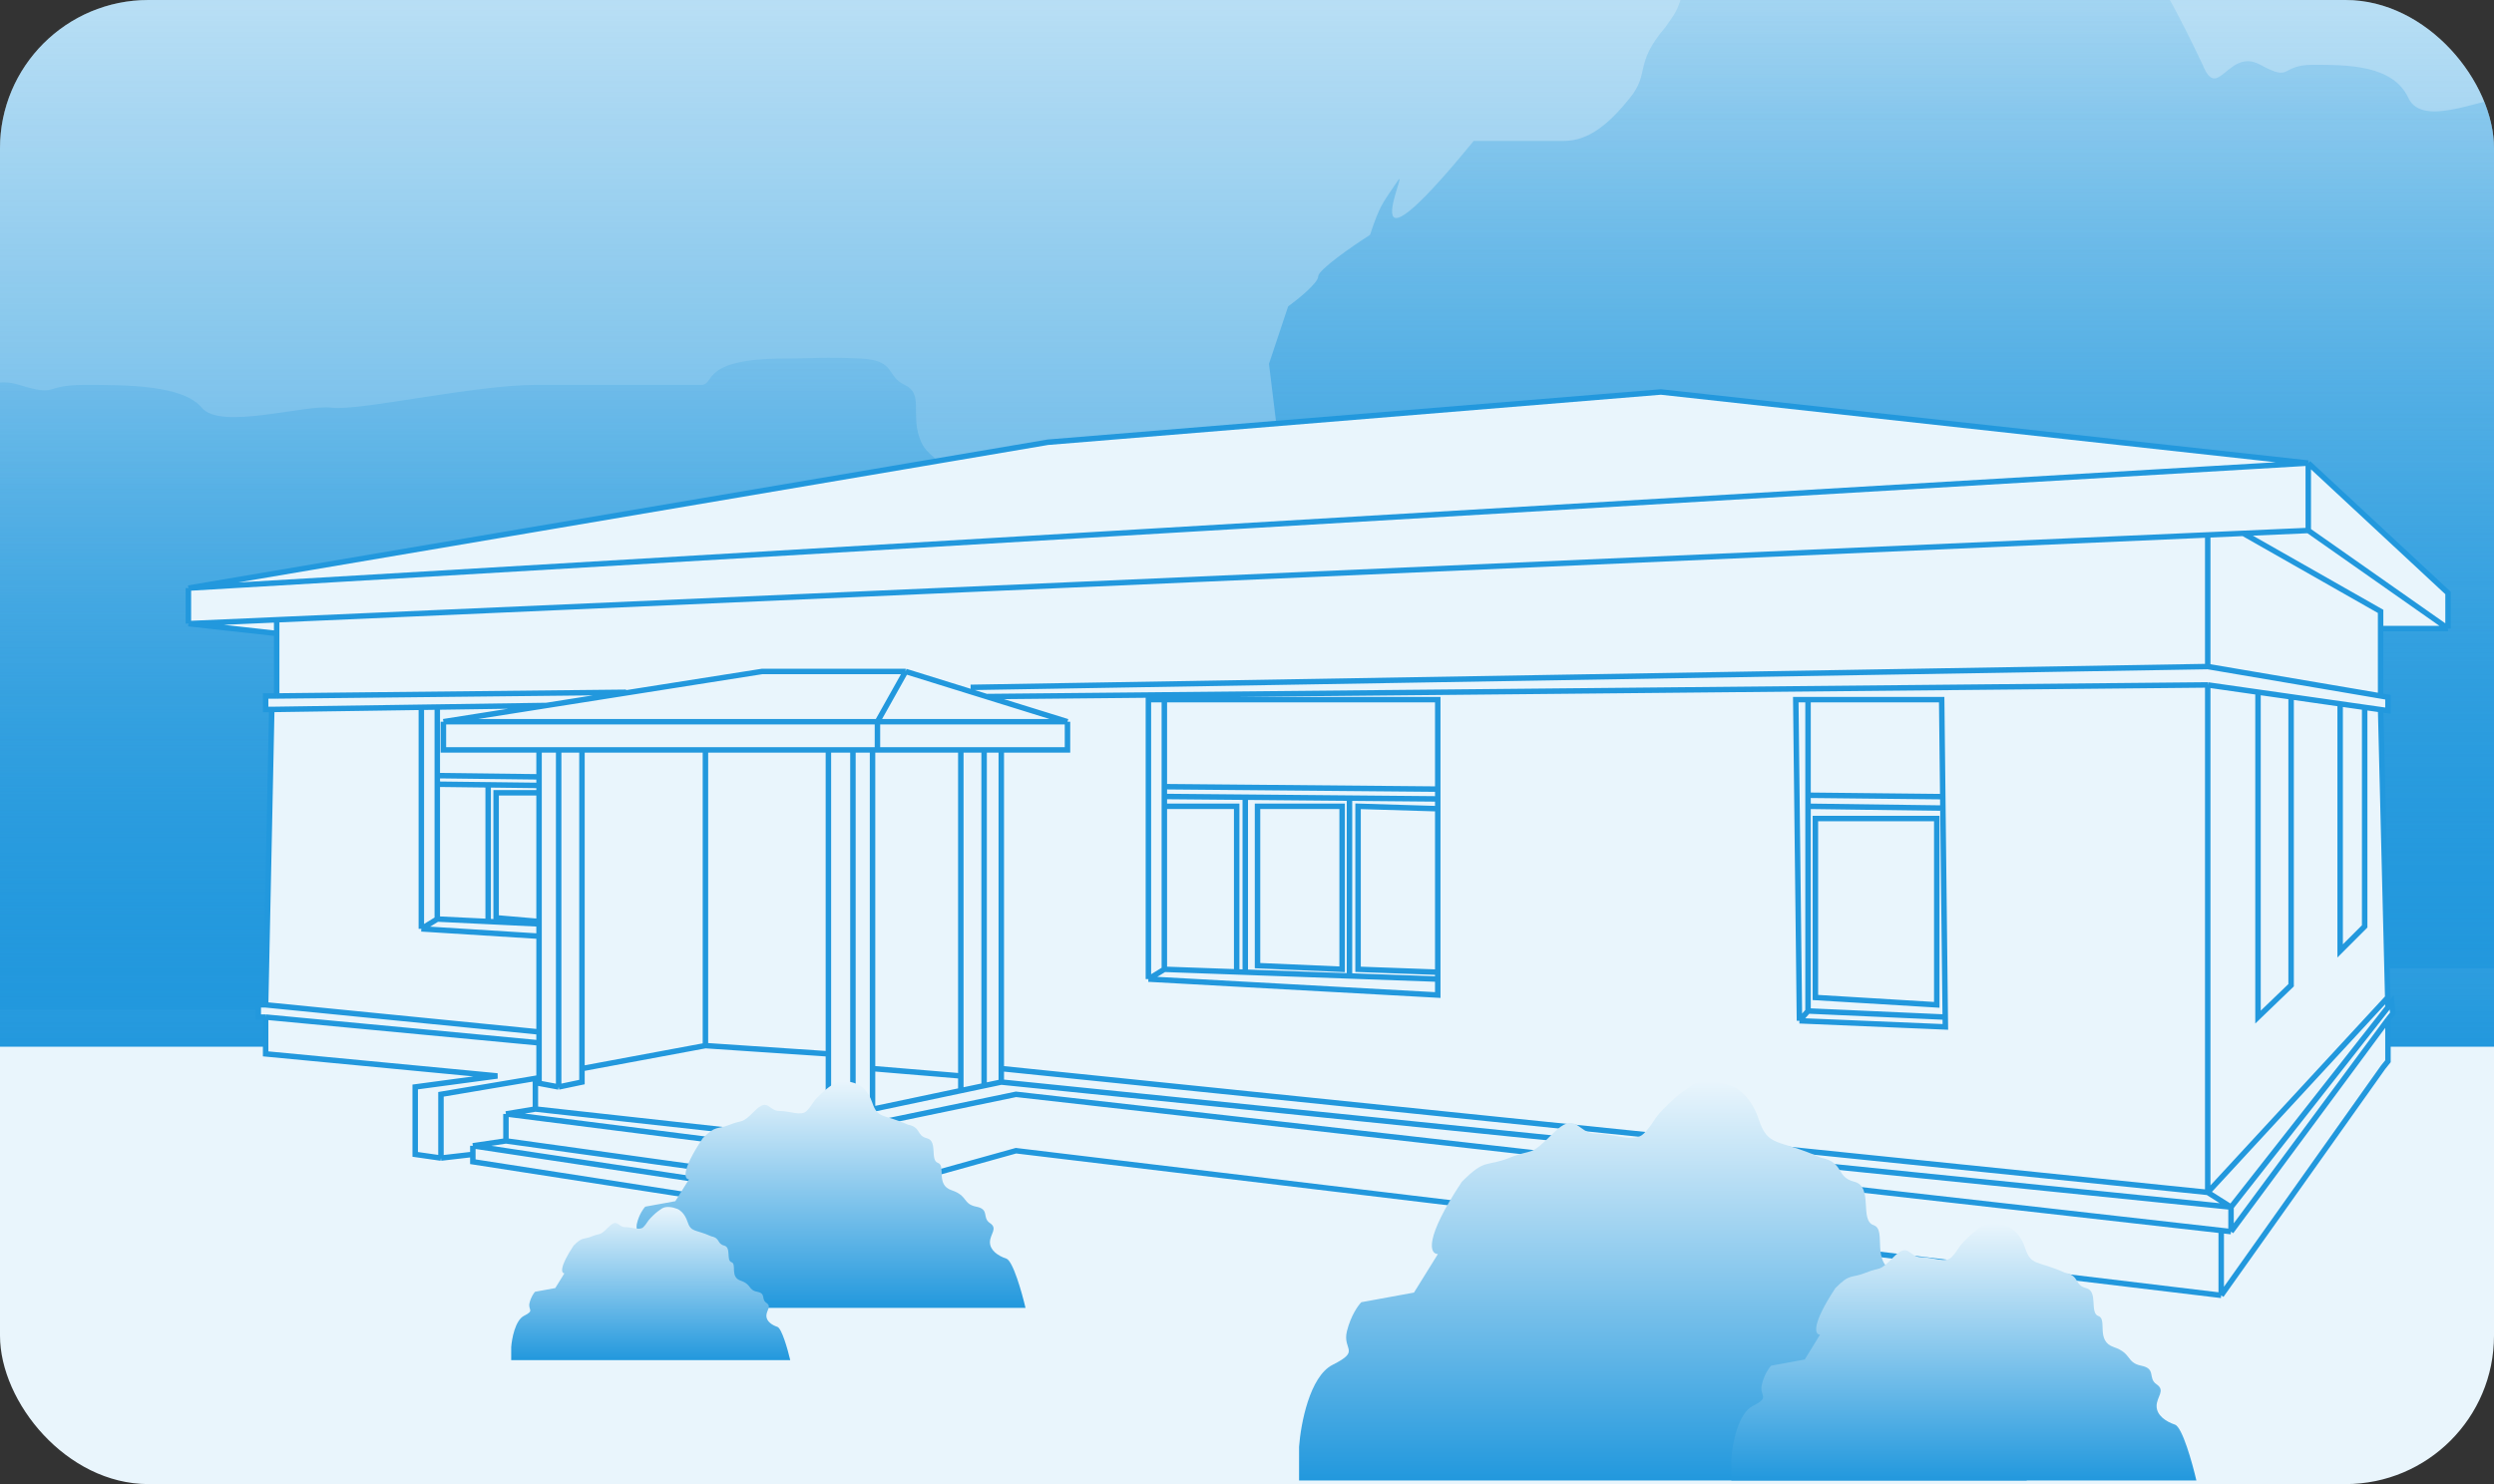
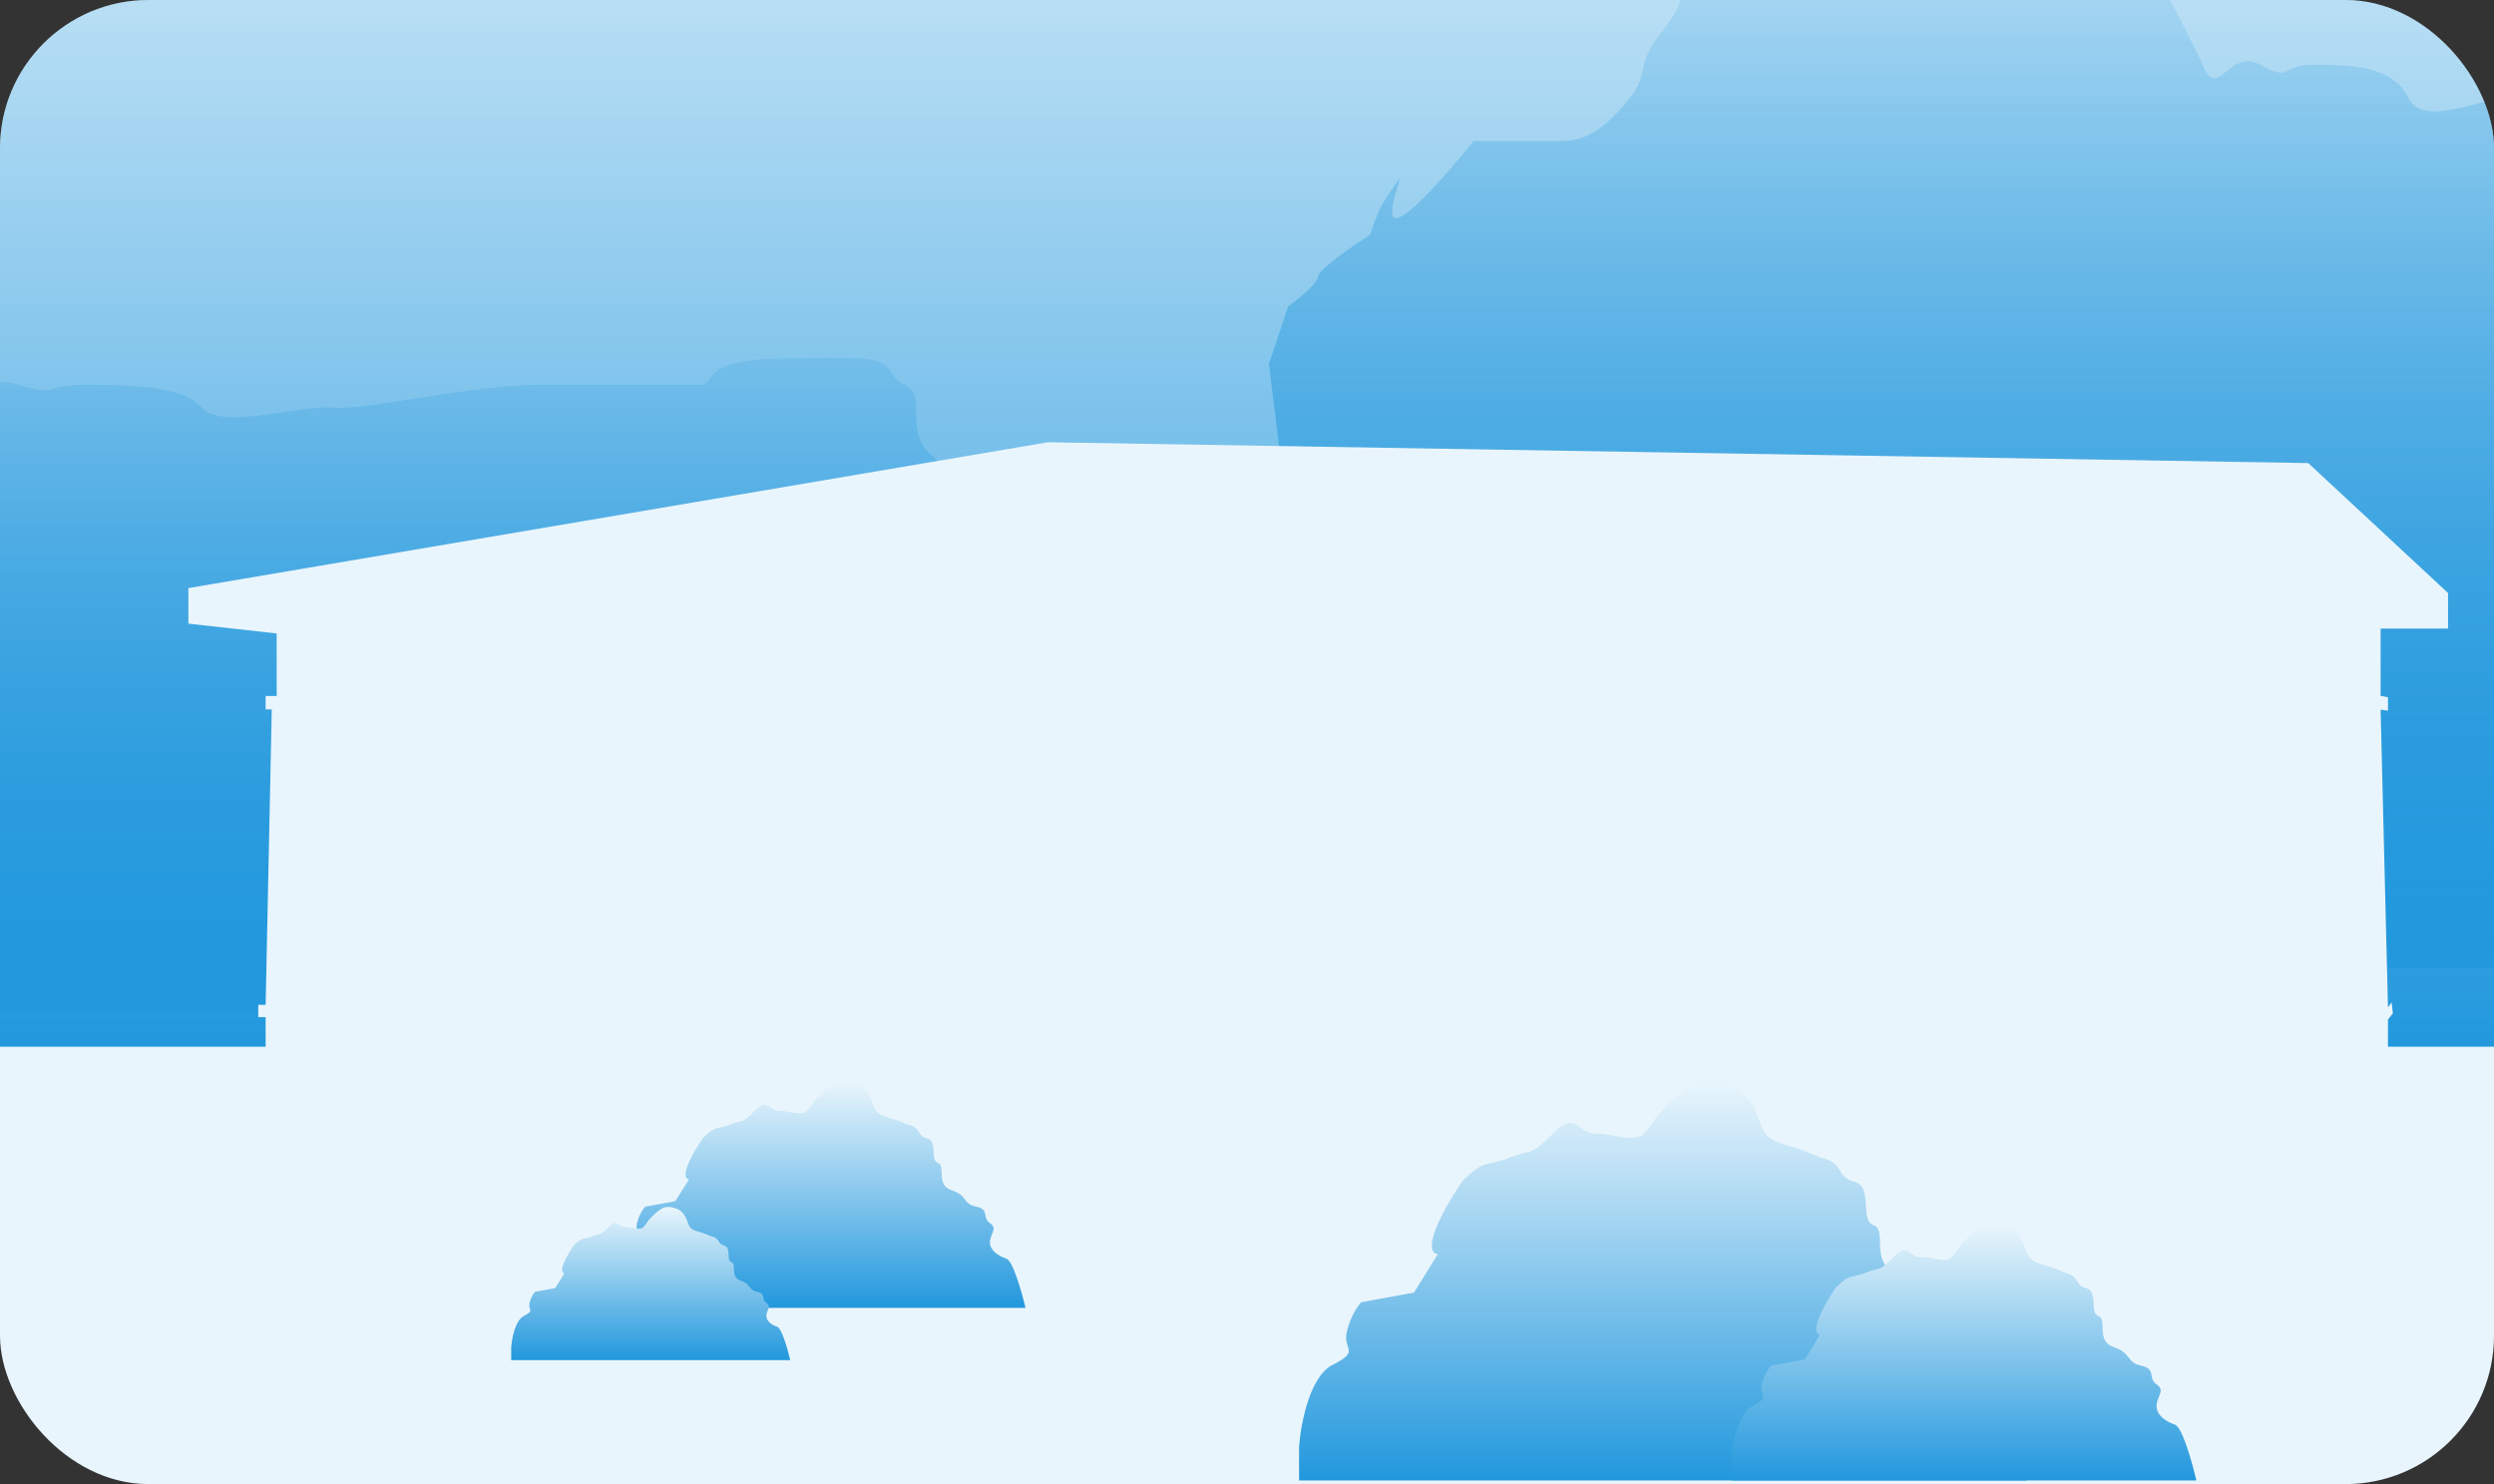
<svg xmlns="http://www.w3.org/2000/svg" width="336" height="200" viewBox="0 0 336 200" fill="none">
  <rect x="0" y="0" width="336" height="200" fill="#333333" stroke="none" />
  <g clip-path="url(#clip0_358_3948)">
    <rect width="336" height="200" rx="20" fill="#E9F5FC" />
    <path d="M379.934 141.059H-141.066C-139.397 102.17 -135.456 23.383 -133.051 19.34C-130.045 14.286 -129.544 14.286 -125.036 10.496C-120.527 6.705 -141.066 30.291 -102.492 3.757H-90.97H-75.941C-68.427 3.757 -62.415 0.809 -56.404 -3.403C-50.392 -7.614 -55.402 -8.879 -45.884 -15.196C-42.878 -17.723 -39.371 -18.986 -39.371 -32.043C-36.866 -37.939 -34.863 -39.203 -30.855 -39.203C-26.847 -39.203 -26.346 -42.151 -14.824 -45.941C-9.213 -45.267 -0.129 -38.36 3.711 -34.991C4.546 -39.624 11.827 -46.952 34.27 -39.203C44.69 -33.138 48.297 -36.675 48.798 -39.203C46.961 -42.853 46.594 -47.963 59.819 -39.203C64.829 -32.043 66.332 -39.203 71.341 -39.203C76.351 -39.203 80.359 -37.097 92.883 -28.673C95.387 -25.304 97.892 -26.146 112.42 -8.879C116.929 -2.561 119.935 -11.826 129.453 -8.879C138.971 -5.931 134.963 -8.879 144.983 -8.879C155.002 -8.879 168.528 -8.879 173.036 -3.403C177.545 2.073 197.584 -4.245 204.096 -3.403C210.609 -2.561 238.161 -8.879 252.689 -8.879H270.223H292.265C295.772 -8.879 291.764 -15.196 312.304 -15.196C318.816 -15.196 321.822 -15.617 330.338 -15.196C338.855 -14.775 336.35 -10.984 340.859 -8.879C345.367 -6.773 342.361 -2.14 344.365 3.757C346.369 9.653 349.876 6.705 353.884 19.34C357.891 31.975 357.39 23.131 363.903 39.977C370.415 56.824 363.903 46.716 363.903 52.191C363.903 57.667 363.903 61.457 368.411 72.408C372.018 81.168 366.909 85.323 363.903 86.306V99.784C359.394 101.609 351.078 106.017 353.884 109.05C357.39 112.84 370.415 119.158 373.421 122.948C375.826 125.981 378.765 136.285 379.934 141.059Z" fill="url(#paint0_linear_358_3948)" />
    <path d="M143.934 136.059H-150.066C-149.124 114.223 -146.9 69.984 -145.543 67.714C-143.847 64.876 -143.564 64.876 -141.02 62.748C-138.476 60.619 -150.066 73.863 -128.299 58.964H-121.797H-113.316C-109.076 58.964 -105.684 57.309 -102.291 54.944C-98.899 52.579 -101.726 51.869 -96.355 48.322C-94.659 46.903 -92.68 46.194 -92.68 38.863C-91.266 35.552 -90.136 34.843 -87.874 34.843C-85.613 34.843 -85.33 33.187 -78.828 31.059C-75.662 31.437 -70.536 35.315 -68.368 37.207C-67.897 34.606 -63.789 30.491 -51.124 34.843C-45.244 38.248 -43.209 36.261 -42.926 34.843C-43.963 32.793 -44.17 29.924 -36.707 34.843C-33.88 38.863 -33.032 34.843 -30.205 34.843C-27.378 34.843 -25.116 36.025 -18.049 40.755C-16.636 42.647 -15.222 42.174 -7.024 51.869C-4.48 55.417 -2.784 50.214 2.587 51.869C7.959 53.525 5.697 51.869 11.351 51.869C17.005 51.869 24.637 51.869 27.182 54.944C29.726 58.018 41.034 54.471 44.709 54.944C48.384 55.417 63.932 51.869 72.13 51.869H82.024H94.462C96.441 51.869 94.18 48.322 105.77 48.322C109.445 48.322 111.141 48.086 115.947 48.322C120.753 48.559 119.339 50.687 121.884 51.869C124.428 53.052 122.732 55.653 123.862 58.964C124.993 62.275 126.972 60.619 129.234 67.714C131.495 74.808 131.212 69.842 134.887 79.302C138.562 88.761 134.887 83.086 134.887 86.16C134.887 89.234 134.887 91.363 137.432 97.511C139.467 102.43 136.584 104.764 134.887 105.315V112.883C132.343 113.908 127.651 116.383 129.234 118.086C131.212 120.214 138.562 123.761 140.259 125.89C141.616 127.592 143.274 133.378 143.934 136.059Z" fill="url(#paint1_linear_358_3948)" />
    <path d="M419 130.484H180.912L170.961 49.033L173.541 41.293C174.892 40.31 177.595 38.123 177.595 37.239C177.595 36.354 182.248 33.143 184.575 31.647C185.948 27.543 186.177 27.544 188.238 24.466C190.298 21.388 180.912 40.539 198.54 18.994H203.805H210.673C214.107 18.994 216.854 16.6 219.601 13.18C222.348 9.76 220.059 8.734 224.409 3.604C225.782 1.552 227.385 0.526 227.385 -10.076C228.529 -14.864 229.445 -15.889 231.277 -15.889C233.108 -15.889 233.337 -18.284 238.602 -21.362C241.166 -20.814 245.318 -15.206 247.073 -12.47C247.454 -16.232 250.782 -22.182 261.038 -15.889C265.799 -10.965 267.448 -13.838 267.677 -15.889C266.837 -18.854 266.669 -23.003 272.713 -15.889C275.002 -10.076 275.689 -15.889 277.978 -15.889C280.268 -15.889 282.099 -14.18 287.822 -7.34C288.967 -4.604 290.112 -5.288 296.751 8.734C298.811 13.864 300.185 6.34 304.534 8.734C308.884 11.127 307.053 8.734 311.631 8.734C316.21 8.734 322.391 8.734 324.451 13.18C326.512 17.626 335.669 12.496 338.645 13.18C341.621 13.864 354.212 8.734 360.851 8.734H368.864H378.937C380.539 8.734 378.708 3.604 388.094 3.604C391.07 3.604 392.444 3.262 396.335 3.604C400.227 3.946 399.083 7.024 401.143 8.734C403.203 10.444 401.83 14.206 402.746 18.994C403.661 23.782 405.264 21.388 407.095 31.647C408.927 41.907 408.698 34.725 411.674 48.405C414.65 62.085 411.674 53.877 411.674 58.323C411.674 62.769 411.674 65.847 413.734 74.739C415.382 81.852 413.047 85.227 411.674 86.025V96.968C409.613 98.45 405.813 102.03 407.095 104.492C408.698 107.57 414.65 112.7 416.023 115.778C417.122 118.24 418.465 126.608 419 130.484Z" fill="url(#paint2_linear_358_3948)" />
-     <path d="M25.381 84.044V79.254L141.172 59.597L223.763 52.825L310.978 62.405L329.809 79.915V84.705H320.724V93.786L321.715 93.955V95.772L320.724 95.63L321.682 134.424L321.715 135.746L322.21 135.085L322.376 136.572L321.715 137.397V143.014L321.054 143.839L299.25 174.563L136.878 155.072L106.65 163.496L102.025 162.505L63.703 156.558V155.567L59.408 156.063L55.939 155.567V146.482L67.006 144.996L35.787 142.022V137.067H34.796V135.415H35.787L36.613 95.607H35.787V93.79H37.274V85.365L25.381 84.044Z" fill="#E9F5FC" />
-     <path d="M25.381 79.254V84.044M25.381 79.254L310.978 62.405M25.381 79.254L141.172 59.597L223.763 52.825L310.978 62.405M25.381 84.044L37.274 85.365M25.381 84.044L37.274 83.521M310.978 71.49V62.405M310.978 71.49L329.809 84.705M310.978 71.49L302.224 71.875M310.978 62.405L329.809 79.915V84.705M297.433 72.086V89.825M297.433 72.086L37.274 83.521M297.433 72.086L302.224 71.875M297.433 89.825L130.766 92.633M297.433 89.825L321.715 93.955V95.772L320.724 95.63M37.274 85.365V83.521M37.274 85.365V93.79M37.274 93.79H35.787V95.607H36.613M37.274 93.79L84.35 93.294M36.613 95.607L35.787 135.415M36.613 95.607L56.765 95.315M35.787 135.415H34.796V137.067H35.787M35.787 135.415L72.623 139.067M35.787 137.067V142.022L67.006 144.996L55.939 146.482V155.567L59.408 156.063M35.787 137.067L72.623 140.541M59.408 156.063L63.703 155.567M59.408 156.063V147.473L72.127 145.326V149.456M63.703 155.567V154.411M63.703 155.567V156.558L102.025 162.505M72.127 149.456L68.163 150.116M72.127 149.456L102.025 152.759M68.163 150.116V153.75M68.163 150.116L102.025 154.411M68.163 153.75L63.703 154.411M68.163 153.75L102.025 158.458M63.703 154.411L102.025 160.192M59.738 97.258H118.212M59.738 97.258V101.058H72.623M59.738 97.258L73.614 95.07M122.011 90.486H102.685L73.614 95.07M122.011 90.486L118.212 97.258M122.011 90.486L132.913 93.872M143.815 97.258V101.058H134.896M143.815 97.258H118.212M143.815 97.258L132.913 93.872M118.212 101.058V97.258M118.212 101.058H117.552M118.212 101.058H129.445M329.809 84.705H320.724M302.224 71.875L320.724 82.392V93.955M75.265 146.482L72.623 145.987V140.541M75.265 146.482L78.404 145.822V144.005M75.265 146.482V101.058M78.404 101.058H75.265M78.404 101.058V144.005M78.404 101.058H95.038M75.265 101.058H72.623M72.623 101.058V104.692M111.605 101.058H114.909M111.605 101.058V142.022M111.605 101.058H95.038M134.896 145.822L132.583 146.31M134.896 145.822L300.572 162.67M134.896 145.822V144.005M102.025 152.759L106.65 153.75M102.025 152.759L111.605 150.737M102.025 152.759V154.411M106.65 153.75L136.878 147.473L299.25 165.824M106.65 153.75V163.496M102.025 162.505L106.65 163.496M102.025 162.505V160.192M106.65 163.496L136.878 155.072L299.25 174.563M299.25 174.563L321.054 143.839L321.715 143.014V137.397M299.25 174.563V165.824M111.605 150.737L114.909 150.04M111.605 150.737V144.005V142.022M114.909 101.058V150.04M114.909 101.058H117.552M114.909 150.04L117.552 149.482M117.552 101.058V144.005M117.552 149.482L129.445 146.972M117.552 149.482V144.005M102.025 154.411V158.458M102.025 158.458V160.192M73.614 95.07L58.913 95.284M56.765 95.315V125.174M56.765 95.315L58.913 95.284M56.765 125.174L72.623 126.165M56.765 125.174L58.913 123.853M72.623 126.165V124.513M72.623 126.165V139.067M58.913 95.284V104.526M58.913 123.853V105.683M58.913 123.853L65.767 124.183M72.623 124.513L65.767 124.183M72.623 124.513V124.183M154.717 131.946V94.285H156.865M154.717 131.946L193.7 134.094V131.946M154.717 131.946L156.865 130.625M156.865 94.285H193.7V106.343M156.865 94.285V106.013M156.865 130.625V108.656M156.865 130.625L167.767 131.016M193.7 131.946V131.016M193.7 131.946L181.807 131.52M134.896 101.058H132.583M134.896 101.058V144.005M132.583 146.31V101.058M132.583 146.31L129.445 146.972M132.583 101.058H129.445M129.445 146.972V144.996M129.445 101.058V144.996M297.433 92.303L132.913 93.872M297.433 92.303L304.206 93.271M297.433 92.303V160.688M320.724 95.63L321.682 134.424M320.724 95.63L318.576 95.324M321.715 135.746L322.21 135.085L322.376 136.572L321.715 137.397M321.715 135.746L300.572 162.67M321.715 135.746L321.682 134.424M321.715 137.397L300.572 165.974M242.428 137.563L241.933 94.285H243.584M242.428 137.563L262.085 138.388L262.07 137.067M242.428 137.563L243.584 136.241M300.572 165.974V162.67M300.572 165.974L299.25 165.824M300.572 162.67L297.433 160.688M304.206 93.271V137.067L308.666 132.772V93.908M304.206 93.271L308.666 93.908M297.433 160.688L321.682 134.424M297.433 160.688L134.896 144.005M308.666 93.908L315.273 94.852M315.273 94.852V128.147L318.576 124.844V95.324M315.273 94.852L318.576 95.324M243.584 94.285H261.589L261.736 107.36M243.584 94.285V107.169M243.584 136.241L262.07 137.067M243.584 136.241V108.656M262.07 137.067L261.753 108.901M156.865 106.013L193.7 106.343M156.865 106.013V107.335M193.7 106.343V107.665M156.865 107.335V108.656M156.865 107.335L167.767 107.432M193.7 107.665V108.986M193.7 107.665L181.807 107.558M156.865 108.656H166.61V130.975M167.767 107.432V131.016M167.767 107.432L181.807 107.558M167.767 131.016L181.807 131.52M193.7 131.016L182.963 130.625V108.656L193.7 108.986M193.7 131.016V108.986M181.807 107.558V131.52M243.584 107.169L261.736 107.36M243.584 107.169V108.656M261.736 107.36L261.753 108.901M243.584 108.656L261.753 108.901M58.913 104.526L72.623 104.692M58.913 104.526V105.683M72.623 104.692V105.848M58.913 105.683L65.767 105.765M72.623 105.848L65.767 105.765M72.623 105.848V106.839M65.767 105.765V124.183M72.623 124.183L66.841 123.687V106.839H72.623M72.623 124.183V106.839M129.445 144.996L117.552 144.005M78.404 144.005L95.038 140.91M95.038 140.91L111.605 142.022M95.038 140.91V101.058M72.623 140.541V139.067M169.418 108.656V130.129L180.816 130.625V108.656H169.418ZM244.575 110.308H260.928V135.415L244.575 134.424V110.308Z" stroke="#2298DD" stroke-width="0.737" />
+     <path d="M25.381 84.044V79.254L141.172 59.597L310.978 62.405L329.809 79.915V84.705H320.724V93.786L321.715 93.955V95.772L320.724 95.63L321.682 134.424L321.715 135.746L322.21 135.085L322.376 136.572L321.715 137.397V143.014L321.054 143.839L299.25 174.563L136.878 155.072L106.65 163.496L102.025 162.505L63.703 156.558V155.567L59.408 156.063L55.939 155.567V146.482L67.006 144.996L35.787 142.022V137.067H34.796V135.415H35.787L36.613 95.607H35.787V93.79H37.274V85.365L25.381 84.044Z" fill="#E9F5FC" />
    <path d="M138.159 176.248H89.51H82.139V173.668C82.261 171.948 82.95 168.287 84.719 167.403C86.93 166.298 85.456 166.297 85.824 164.823C86.119 163.644 86.684 162.858 86.93 162.612L90.984 161.874L92.827 158.926C92.213 158.926 91.721 157.82 94.67 153.398C96.512 151.555 96.512 152.292 98.355 151.555C100.198 150.818 99.829 151.555 101.672 149.712C103.515 147.869 103.515 149.712 104.989 149.712C106.463 149.712 107.938 150.449 108.675 149.712C109.412 148.975 109.412 148.607 110.149 147.869C110.886 147.132 111.255 146.764 112.36 146.027C113.245 145.437 114.695 145.781 115.309 146.027C115.8 146.15 116.93 146.838 117.52 148.607C118.257 150.818 118.994 150.081 122.311 151.555C124.154 151.924 123.417 153.029 124.891 153.398C126.365 153.766 125.26 156.346 126.365 156.715C127.471 157.083 125.997 159.663 128.208 160.4C130.42 161.138 129.682 162.243 131.525 162.612C133.368 162.98 132.262 164.086 133.368 164.823C134.474 165.56 133.368 166.297 133.368 167.403C133.368 168.509 134.474 169.246 135.579 169.614C136.464 169.909 137.668 174.16 138.159 176.248Z" fill="url(#paint3_linear_358_3948)" />
    <path d="M106.464 183.294H73.817H68.871V181.551C68.954 180.389 69.415 177.915 70.602 177.318C72.086 176.571 71.097 176.57 71.344 175.575C71.542 174.778 71.921 174.246 72.086 174.08L74.807 173.582L76.043 171.59C75.631 171.59 75.301 170.843 77.28 167.855C78.517 166.61 78.517 167.108 79.753 166.61C80.99 166.112 80.743 166.61 81.979 165.365C83.216 164.12 83.216 165.365 84.205 165.365C85.194 165.365 86.184 165.863 86.678 165.365C87.173 164.867 87.173 164.618 87.668 164.12C88.162 163.622 88.409 163.373 89.151 162.875C89.745 162.476 90.718 162.709 91.13 162.875C91.46 162.958 92.218 163.423 92.614 164.618C93.109 166.112 93.603 165.614 95.829 166.61C97.066 166.859 96.571 167.606 97.56 167.855C98.55 168.104 97.808 169.847 98.55 170.096C99.292 170.345 98.302 172.088 99.786 172.586C101.27 173.084 100.775 173.831 102.012 174.08C103.249 174.329 102.507 175.076 103.249 175.575C103.991 176.073 103.249 176.571 103.249 177.318C103.249 178.065 103.991 178.563 104.733 178.812C105.326 179.011 106.134 181.883 106.464 183.294Z" fill="url(#paint4_linear_358_3948)" />
    <path d="M273.052 199.51H187.915H175.016V194.966C175.231 191.936 176.435 185.487 179.53 183.929C183.4 181.982 180.82 181.981 181.465 179.385C181.981 177.308 182.97 175.922 183.4 175.489L190.495 174.191L193.72 168.997C192.645 168.997 191.785 167.049 196.945 159.259C200.17 156.013 200.17 157.311 203.394 156.013C206.619 154.715 205.974 156.013 209.199 152.766C212.424 149.52 212.424 152.766 215.004 152.766C217.584 152.766 220.164 154.065 221.454 152.766C222.744 151.468 222.744 150.819 224.034 149.52C225.324 148.222 225.969 147.573 227.904 146.275C229.451 145.236 231.988 145.842 233.063 146.275C233.923 146.491 235.901 147.703 236.933 150.819C238.223 154.715 239.513 153.416 245.318 156.013C248.543 156.662 247.253 158.61 249.833 159.259C252.413 159.908 250.478 164.453 252.413 165.102C254.347 165.751 251.768 170.296 255.637 171.594C259.507 172.893 258.217 174.84 261.442 175.489C264.667 176.139 262.732 178.086 264.667 179.385C266.602 180.683 264.667 181.982 264.667 183.929C264.667 185.877 266.602 187.175 268.537 187.825C270.085 188.344 272.192 195.832 273.052 199.51Z" fill="url(#paint5_linear_358_3948)" />
    <path d="M295.903 199.511H241.492H233.248V196.584C233.385 194.634 234.155 190.482 236.133 189.479C238.607 188.225 236.958 188.225 237.37 186.553C237.7 185.216 238.332 184.324 238.607 184.045L243.141 183.209L245.202 179.865C244.515 179.865 243.965 178.611 247.263 173.595C249.324 171.506 249.324 172.341 251.385 171.505C253.446 170.67 253.034 171.505 255.095 169.415C257.156 167.325 257.156 169.415 258.805 169.415C260.453 169.415 262.102 170.251 262.927 169.415C263.751 168.579 263.751 168.161 264.575 167.325C265.4 166.489 265.812 166.071 267.049 165.235C268.038 164.567 269.659 164.957 270.346 165.235C270.896 165.375 272.16 166.155 272.819 168.161C273.644 170.669 274.468 169.833 278.178 171.505C280.239 171.923 279.415 173.177 281.063 173.595C282.712 174.013 281.476 176.939 282.712 177.357C283.949 177.775 282.3 180.701 284.773 181.537C287.246 182.373 286.422 183.627 288.483 184.045C290.544 184.463 289.307 185.717 290.544 186.553C291.781 187.389 290.544 188.225 290.544 189.479C290.544 190.733 291.781 191.569 293.017 191.987C294.007 192.321 295.353 197.142 295.903 199.511Z" fill="url(#paint6_linear_358_3948)" />
  </g>
  <defs>
    <linearGradient id="paint0_linear_358_3948" x1="119.434" y1="-45.941" x2="119.434" y2="141.059" gradientUnits="userSpaceOnUse">
      <stop stop-color="#2298DD" stop-opacity="0" />
      <stop offset="1" stop-color="#2298DD" />
    </linearGradient>
    <linearGradient id="paint1_linear_358_3948" x1="-3.066" y1="31.059" x2="-3.066" y2="136.059" gradientUnits="userSpaceOnUse">
      <stop stop-color="#2298DD" stop-opacity="0" />
      <stop offset="1" stop-color="#2298DD" />
    </linearGradient>
    <linearGradient id="paint2_linear_358_3948" x1="299.956" y1="-21.362" x2="299.956" y2="130.484" gradientUnits="userSpaceOnUse">
      <stop stop-color="#2298DD" stop-opacity="0" />
      <stop offset="1" stop-color="#2298DD" />
    </linearGradient>
    <linearGradient id="paint3_linear_358_3948" x1="110.149" y1="145.701" x2="110.149" y2="176.248" gradientUnits="userSpaceOnUse">
      <stop stop-color="#E9F5FC" />
      <stop offset="1" stop-color="#2298DD" />
    </linearGradient>
    <linearGradient id="paint4_linear_358_3948" x1="87.668" y1="162.655" x2="87.668" y2="183.294" gradientUnits="userSpaceOnUse">
      <stop stop-color="#E9F5FC" />
      <stop offset="1" stop-color="#2298DD" />
    </linearGradient>
    <linearGradient id="paint5_linear_358_3948" x1="224.034" y1="145.701" x2="224.034" y2="199.51" gradientUnits="userSpaceOnUse">
      <stop stop-color="#E9F5FC" />
      <stop offset="1" stop-color="#2298DD" />
    </linearGradient>
    <linearGradient id="paint6_linear_358_3948" x1="264.575" y1="164.866" x2="264.575" y2="199.511" gradientUnits="userSpaceOnUse">
      <stop stop-color="#E9F5FC" />
      <stop offset="1" stop-color="#2298DD" />
    </linearGradient>
    <clipPath id="clip0_358_3948">
      <rect width="336" height="200" rx="20" fill="white" />
    </clipPath>
  </defs>
</svg>